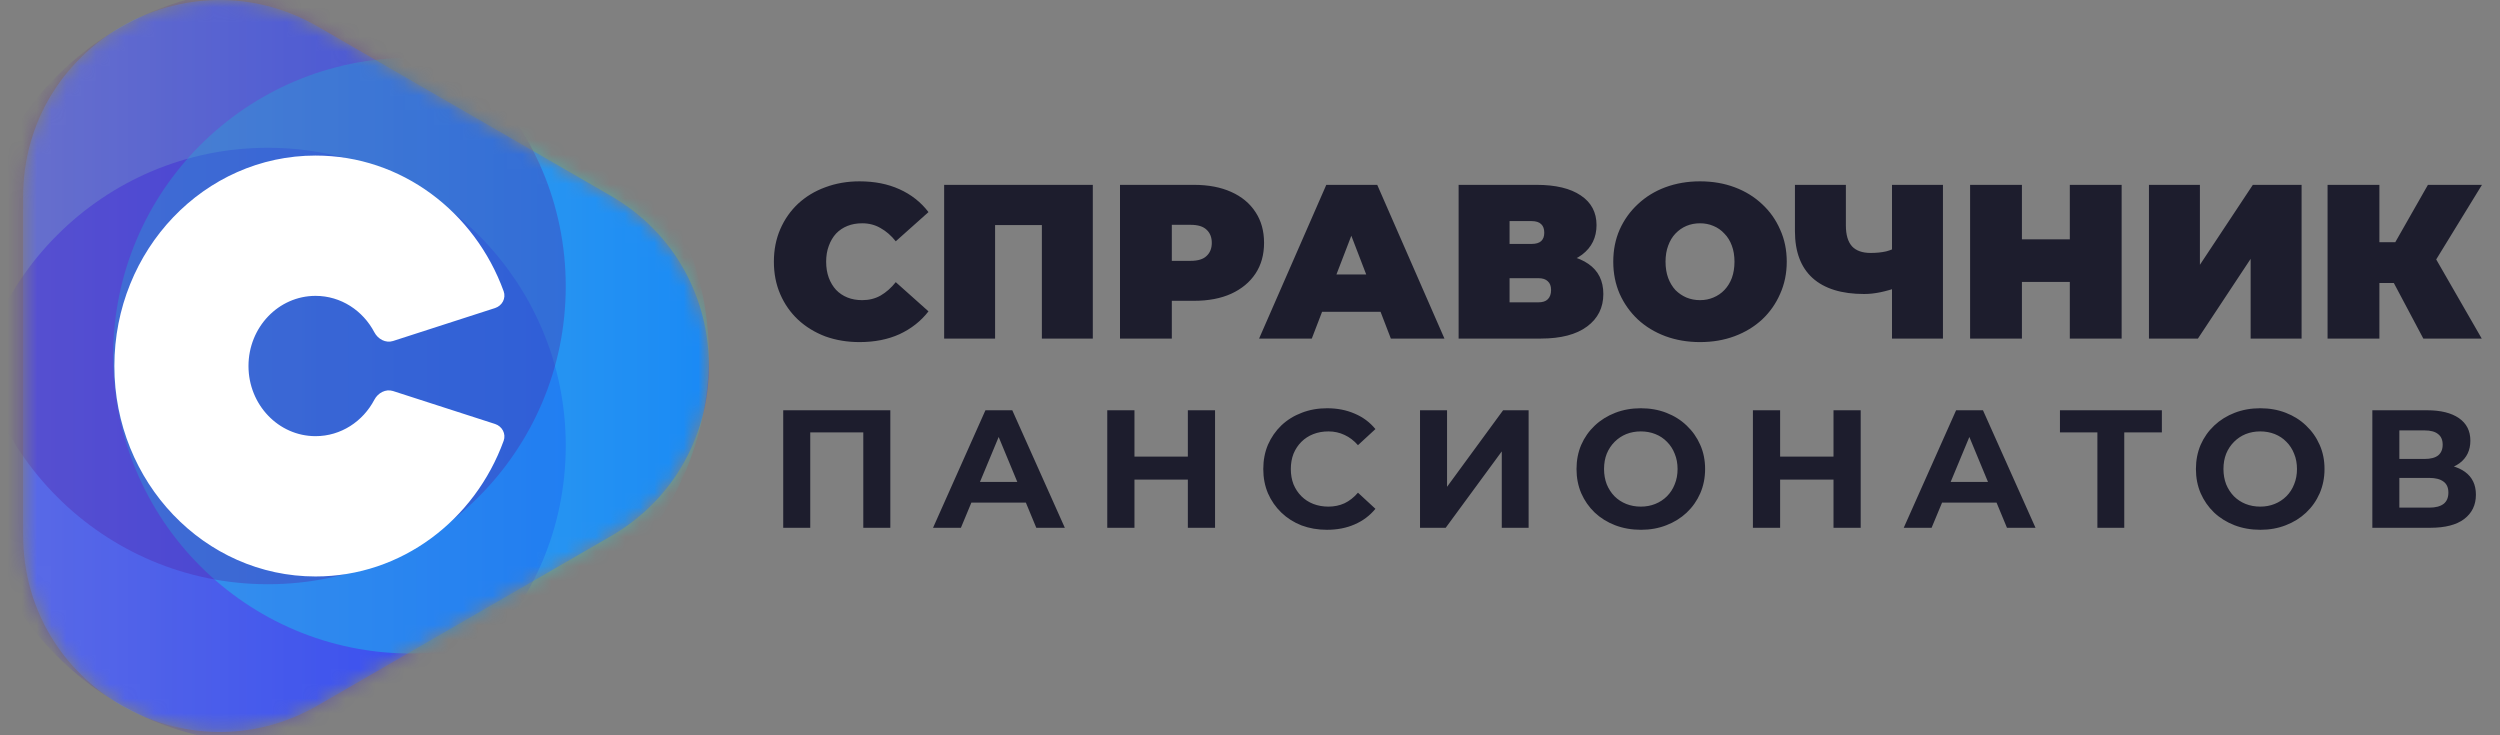
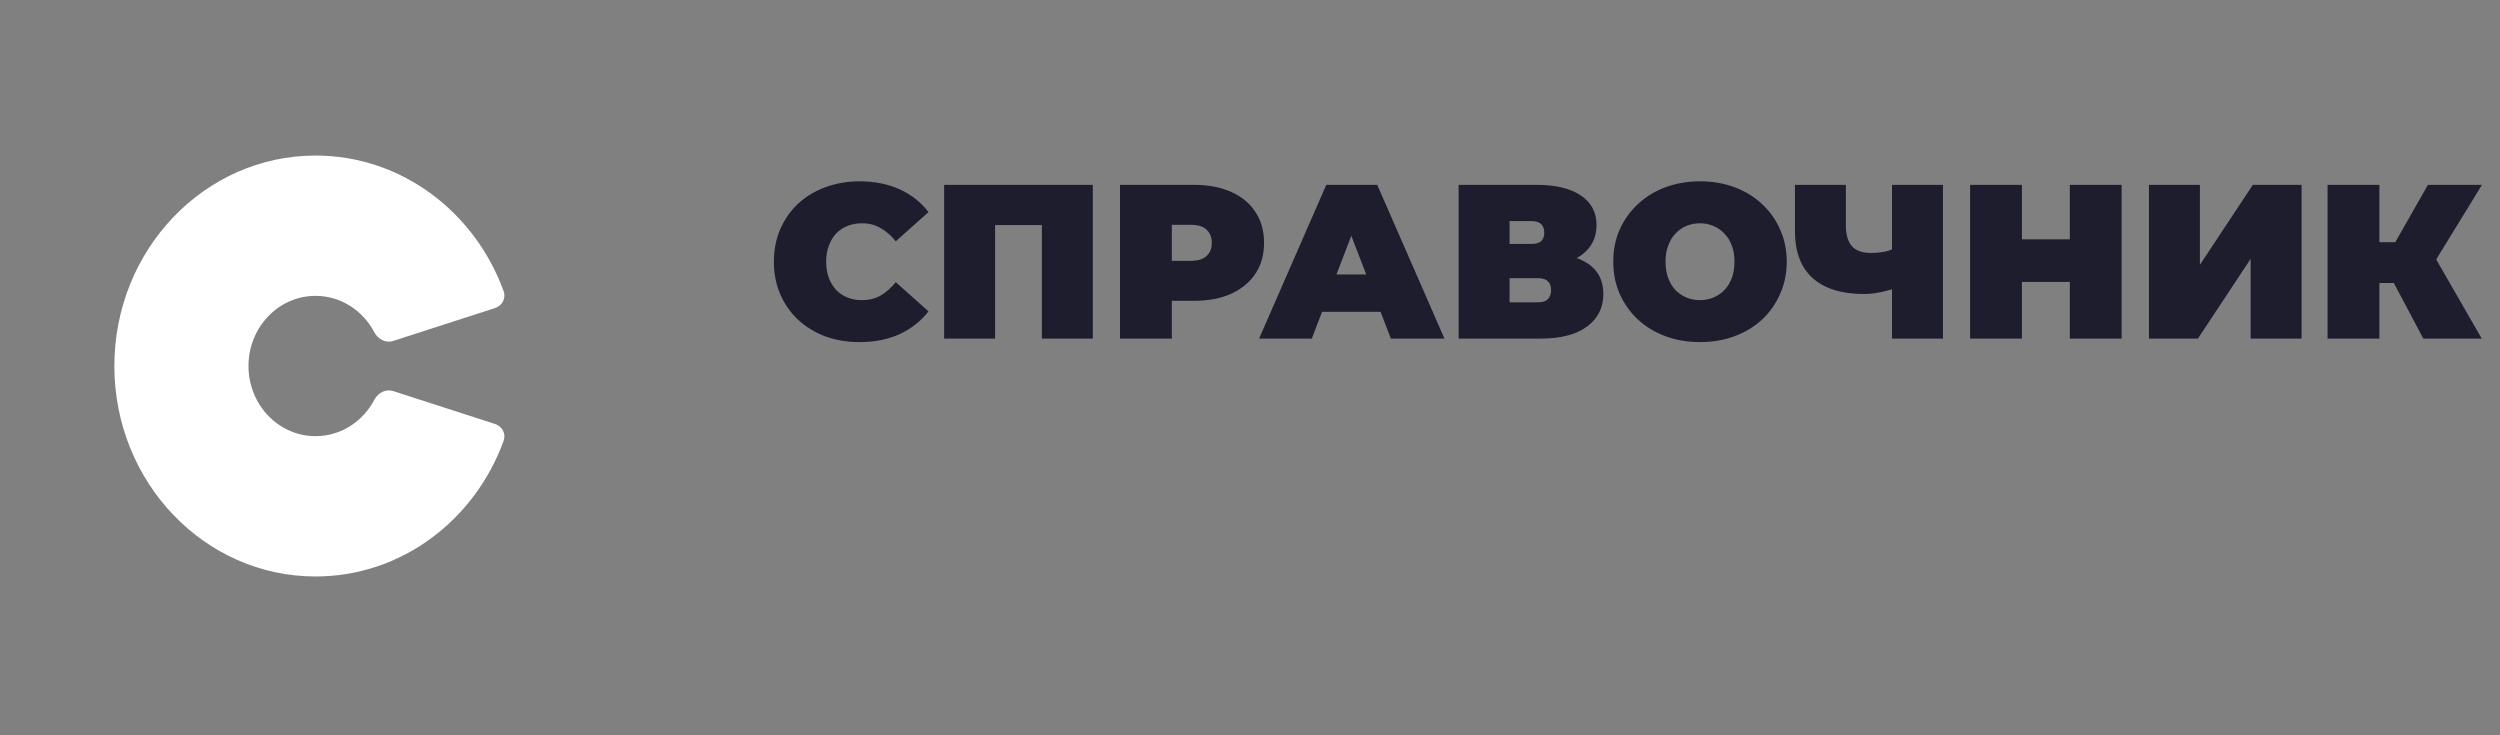
<svg xmlns="http://www.w3.org/2000/svg" width="170" height="50" viewBox="0 0 170 50" fill="none">
  <rect x="0" y="0" width="170" height="50" fill="#808080" stroke="none" />
-   <path d="M58.448 23.262C57.612 23.262 56.835 23.133 56.118 22.874C55.411 22.605 54.794 22.227 54.267 21.739C53.749 21.251 53.346 20.674 53.057 20.007C52.768 19.34 52.624 18.603 52.624 17.797C52.624 16.991 52.768 16.254 53.057 15.587C53.346 14.92 53.749 14.342 54.267 13.854C54.794 13.367 55.411 12.993 56.118 12.735C56.835 12.466 57.612 12.331 58.448 12.331C59.473 12.331 60.379 12.511 61.166 12.869C61.962 13.227 62.619 13.745 63.137 14.422L60.912 16.408C60.603 16.02 60.26 15.721 59.882 15.512C59.513 15.293 59.095 15.184 58.627 15.184C58.259 15.184 57.925 15.243 57.627 15.363C57.328 15.482 57.069 15.656 56.85 15.885C56.641 16.114 56.477 16.393 56.357 16.722C56.238 17.04 56.178 17.399 56.178 17.797C56.178 18.195 56.238 18.558 56.357 18.887C56.477 19.206 56.641 19.479 56.85 19.708C57.069 19.937 57.328 20.111 57.627 20.231C57.925 20.35 58.259 20.41 58.627 20.41C59.095 20.41 59.513 20.306 59.882 20.097C60.26 19.878 60.603 19.574 60.912 19.186L63.137 21.172C62.619 21.839 61.962 22.356 61.166 22.725C60.379 23.083 59.473 23.262 58.448 23.262ZM64.202 23.023V12.57H74.311V23.023H70.847V14.556L71.609 15.303H66.905L67.666 14.556V23.023H64.202ZM76.16 23.023V12.57H81.192C82.168 12.57 83.009 12.73 83.716 13.048C84.433 13.367 84.985 13.825 85.374 14.422C85.762 15.009 85.956 15.706 85.956 16.513C85.956 17.319 85.762 18.016 85.374 18.603C84.985 19.191 84.433 19.649 83.716 19.977C83.009 20.296 82.168 20.455 81.192 20.455H78.116L79.684 18.947V23.023H76.16ZM79.684 19.335L78.116 17.737H80.968C81.456 17.737 81.814 17.628 82.043 17.409C82.282 17.19 82.402 16.891 82.402 16.513C82.402 16.134 82.282 15.836 82.043 15.617C81.814 15.398 81.456 15.288 80.968 15.288H78.116L79.684 13.69V19.335ZM85.618 23.023L90.188 12.57H93.652L98.222 23.023H94.578L91.203 14.243H92.577L89.202 23.023H85.618ZM88.336 21.202L89.232 18.663H94.04L94.936 21.202H88.336ZM99.186 23.023V12.57H104.488C105.782 12.57 106.782 12.809 107.489 13.287C108.206 13.765 108.564 14.437 108.564 15.303C108.564 16.149 108.236 16.821 107.579 17.319C106.922 17.807 106.036 18.051 104.921 18.051L105.219 17.244C106.404 17.244 107.335 17.478 108.012 17.946C108.689 18.414 109.027 19.096 109.027 19.992C109.027 20.918 108.659 21.655 107.922 22.202C107.186 22.75 106.135 23.023 104.771 23.023H99.186ZM102.651 20.559H104.607C104.896 20.559 105.11 20.49 105.249 20.35C105.399 20.201 105.473 19.992 105.473 19.723C105.473 19.454 105.399 19.255 105.249 19.126C105.11 18.986 104.896 18.917 104.607 18.917H102.651V20.559ZM102.651 16.587H104.144C104.443 16.587 104.662 16.523 104.801 16.393C104.941 16.264 105.01 16.075 105.01 15.826C105.01 15.567 104.941 15.373 104.801 15.243C104.662 15.104 104.443 15.034 104.144 15.034H102.651V16.587ZM115.6 23.262C114.754 23.262 113.968 23.128 113.241 22.859C112.524 22.59 111.902 22.212 111.374 21.724C110.847 21.227 110.433 20.644 110.135 19.977C109.846 19.31 109.702 18.583 109.702 17.797C109.702 17 109.846 16.274 110.135 15.617C110.433 14.95 110.847 14.372 111.374 13.884C111.902 13.387 112.524 13.003 113.241 12.735C113.968 12.466 114.754 12.331 115.6 12.331C116.456 12.331 117.243 12.466 117.96 12.735C118.677 13.003 119.299 13.387 119.826 13.884C120.354 14.372 120.762 14.95 121.051 15.617C121.35 16.274 121.499 17 121.499 17.797C121.499 18.583 121.35 19.31 121.051 19.977C120.762 20.644 120.354 21.227 119.826 21.724C119.299 22.212 118.677 22.59 117.96 22.859C117.243 23.128 116.456 23.262 115.6 23.262ZM115.6 20.41C115.929 20.41 116.233 20.35 116.511 20.231C116.8 20.111 117.049 19.942 117.258 19.723C117.477 19.494 117.646 19.221 117.766 18.902C117.885 18.573 117.945 18.205 117.945 17.797C117.945 17.389 117.885 17.025 117.766 16.707C117.646 16.378 117.477 16.105 117.258 15.885C117.049 15.656 116.8 15.482 116.511 15.363C116.233 15.243 115.929 15.184 115.6 15.184C115.272 15.184 114.963 15.243 114.674 15.363C114.396 15.482 114.147 15.656 113.928 15.885C113.719 16.105 113.555 16.378 113.435 16.707C113.316 17.025 113.256 17.389 113.256 17.797C113.256 18.205 113.316 18.573 113.435 18.902C113.555 19.221 113.719 19.494 113.928 19.723C114.147 19.942 114.396 20.111 114.674 20.231C114.963 20.35 115.272 20.41 115.6 20.41ZM129.119 19.514C128.671 19.674 128.253 19.793 127.865 19.873C127.486 19.952 127.118 19.992 126.76 19.992C125.227 19.992 124.057 19.629 123.25 18.902C122.454 18.175 122.056 17.115 122.056 15.721V12.57H125.52V15.333C125.52 15.97 125.66 16.443 125.938 16.752C126.217 17.05 126.64 17.2 127.208 17.2C127.596 17.2 127.944 17.165 128.253 17.095C128.562 17.015 128.82 16.906 129.029 16.767L129.119 19.514ZM128.656 23.023V12.57H132.121V23.023H128.656ZM140.747 12.57H144.271V23.023H140.747V12.57ZM137.491 23.023H133.967V12.57H137.491V23.023ZM140.986 19.171H137.252V16.274H140.986V19.171ZM146.129 23.023V12.57H149.594V18.006L153.193 12.57H156.508V23.023H153.043V17.603L149.459 23.023H146.129ZM164.786 23.023L162.187 18.125L164.995 16.483L168.758 23.023H164.786ZM158.275 23.023V12.57H161.799V23.023H158.275ZM160.784 19.245V16.468H164.741V19.245H160.784ZM165.338 18.17L162.098 17.842L165.099 12.57H168.773L165.338 18.17Z" fill="#1D1D2D" />
-   <path d="M53.259 35.889V27.898H60.542V35.889H58.704V28.982L59.126 29.405H54.674L55.097 28.982V35.889H53.259ZM63.447 35.889L67.009 27.898H68.835L72.408 35.889H70.468L67.545 28.834H68.276L65.342 35.889H63.447ZM65.228 34.176L65.719 32.772H69.828L70.331 34.176H65.228ZM80.774 27.898H82.623V35.889H80.774V27.898ZM77.144 35.889H75.294V27.898H77.144V35.889ZM80.911 32.612H77.007V31.049H80.911V32.612ZM90.23 36.026C89.614 36.026 89.039 35.927 88.506 35.729C87.981 35.523 87.525 35.234 87.136 34.861C86.748 34.488 86.444 34.051 86.223 33.548C86.01 33.046 85.903 32.495 85.903 31.893C85.903 31.292 86.01 30.74 86.223 30.238C86.444 29.736 86.748 29.298 87.136 28.925C87.532 28.552 87.993 28.267 88.518 28.069C89.043 27.864 89.617 27.761 90.241 27.761C90.934 27.761 91.558 27.883 92.114 28.126C92.677 28.362 93.148 28.712 93.529 29.177L92.342 30.272C92.068 29.96 91.763 29.728 91.428 29.576C91.094 29.416 90.728 29.336 90.333 29.336C89.96 29.336 89.617 29.397 89.305 29.519C88.993 29.641 88.723 29.816 88.495 30.044C88.266 30.272 88.088 30.543 87.958 30.855C87.837 31.166 87.776 31.513 87.776 31.893C87.776 32.274 87.837 32.62 87.958 32.932C88.088 33.244 88.266 33.514 88.495 33.743C88.723 33.971 88.993 34.146 89.305 34.268C89.617 34.389 89.96 34.45 90.333 34.45C90.728 34.45 91.094 34.374 91.428 34.222C91.763 34.062 92.068 33.822 92.342 33.503L93.529 34.599C93.148 35.063 92.677 35.417 92.114 35.66C91.558 35.904 90.93 36.026 90.23 36.026ZM96.561 35.889V27.898H98.399V33.103L102.211 27.898H103.946V35.889H102.12V30.695L98.307 35.889H96.561ZM111.587 36.026C110.955 36.026 110.369 35.923 109.829 35.717C109.296 35.512 108.832 35.223 108.436 34.85C108.048 34.477 107.743 34.039 107.523 33.537C107.31 33.035 107.203 32.487 107.203 31.893C107.203 31.3 107.31 30.752 107.523 30.25C107.743 29.747 108.052 29.31 108.447 28.937C108.843 28.564 109.307 28.275 109.84 28.069C110.373 27.864 110.951 27.761 111.575 27.761C112.207 27.761 112.785 27.864 113.31 28.069C113.843 28.275 114.303 28.564 114.692 28.937C115.087 29.31 115.395 29.747 115.616 30.25C115.837 30.744 115.947 31.292 115.947 31.893C115.947 32.487 115.837 33.039 115.616 33.548C115.395 34.051 115.087 34.488 114.692 34.861C114.303 35.227 113.843 35.512 113.31 35.717C112.785 35.923 112.211 36.026 111.587 36.026ZM111.575 34.45C111.933 34.45 112.26 34.389 112.557 34.268C112.861 34.146 113.128 33.971 113.356 33.743C113.584 33.514 113.759 33.244 113.881 32.932C114.01 32.62 114.075 32.274 114.075 31.893C114.075 31.513 114.01 31.166 113.881 30.855C113.759 30.543 113.584 30.272 113.356 30.044C113.135 29.816 112.873 29.641 112.568 29.519C112.264 29.397 111.933 29.336 111.575 29.336C111.217 29.336 110.886 29.397 110.582 29.519C110.285 29.641 110.023 29.816 109.794 30.044C109.566 30.272 109.387 30.543 109.258 30.855C109.136 31.166 109.075 31.513 109.075 31.893C109.075 32.266 109.136 32.612 109.258 32.932C109.387 33.244 109.562 33.514 109.783 33.743C110.011 33.971 110.278 34.146 110.582 34.268C110.886 34.389 111.217 34.45 111.575 34.45ZM124.678 27.898H126.527V35.889H124.678V27.898ZM121.048 35.889H119.198V27.898H121.048V35.889ZM124.815 32.612H120.911V31.049H124.815V32.612ZM129.454 35.889L133.015 27.898H134.842L138.415 35.889H136.474L133.552 28.834H134.282L131.349 35.889H129.454ZM131.234 34.176L131.725 32.772H135.835L136.337 34.176H131.234ZM142.623 35.889V28.982L143.045 29.405H140.077V27.898H147.007V29.405H144.039L144.45 28.982V35.889H142.623ZM153.707 36.026C153.075 36.026 152.489 35.923 151.949 35.717C151.416 35.512 150.952 35.223 150.556 34.85C150.168 34.477 149.864 34.039 149.643 33.537C149.43 33.035 149.323 32.487 149.323 31.893C149.323 31.3 149.43 30.752 149.643 30.25C149.864 29.747 150.172 29.31 150.568 28.937C150.963 28.564 151.428 28.275 151.96 28.069C152.493 27.864 153.071 27.761 153.695 27.761C154.327 27.761 154.905 27.864 155.431 28.069C155.963 28.275 156.424 28.564 156.812 28.937C157.208 29.31 157.516 29.747 157.736 30.25C157.957 30.744 158.067 31.292 158.067 31.893C158.067 32.487 157.957 33.039 157.736 33.548C157.516 34.051 157.208 34.488 156.812 34.861C156.424 35.227 155.963 35.512 155.431 35.717C154.905 35.923 154.331 36.026 153.707 36.026ZM153.695 34.45C154.053 34.45 154.38 34.389 154.677 34.268C154.982 34.146 155.248 33.971 155.476 33.743C155.705 33.514 155.88 33.244 156.001 32.932C156.131 32.62 156.195 32.274 156.195 31.893C156.195 31.513 156.131 31.166 156.001 30.855C155.88 30.543 155.705 30.272 155.476 30.044C155.256 29.816 154.993 29.641 154.689 29.519C154.384 29.397 154.053 29.336 153.695 29.336C153.338 29.336 153.007 29.397 152.702 29.519C152.405 29.641 152.143 29.816 151.915 30.044C151.686 30.272 151.507 30.543 151.378 30.855C151.256 31.166 151.195 31.513 151.195 31.893C151.195 32.266 151.256 32.612 151.378 32.932C151.507 33.244 151.683 33.514 151.903 33.743C152.132 33.971 152.398 34.146 152.702 34.268C153.007 34.389 153.338 34.45 153.695 34.45ZM161.319 35.889V27.898H165.04C165.968 27.898 166.691 28.077 167.209 28.434C167.726 28.792 167.985 29.302 167.985 29.964C167.985 30.619 167.742 31.128 167.254 31.494C166.767 31.852 166.121 32.03 165.314 32.03L165.531 31.551C166.429 31.551 167.125 31.73 167.62 32.087C168.114 32.445 168.362 32.962 168.362 33.64C168.362 34.34 168.095 34.892 167.563 35.295C167.038 35.691 166.269 35.889 165.257 35.889H161.319ZM163.156 34.519H165.188C165.614 34.519 165.938 34.435 166.159 34.268C166.379 34.1 166.49 33.842 166.49 33.492C166.49 33.157 166.379 32.909 166.159 32.749C165.938 32.582 165.614 32.498 165.188 32.498H163.156V34.519ZM163.156 31.208H164.88C165.283 31.208 165.588 31.128 165.793 30.969C165.999 30.801 166.102 30.558 166.102 30.238C166.102 29.919 165.999 29.679 165.793 29.519C165.588 29.352 165.283 29.268 164.88 29.268H163.156V31.208Z" fill="#1D1D2D" />
+   <path d="M58.448 23.262C57.612 23.262 56.835 23.133 56.118 22.874C55.411 22.605 54.794 22.227 54.267 21.739C53.749 21.251 53.346 20.674 53.057 20.007C52.768 19.34 52.624 18.603 52.624 17.797C52.624 16.991 52.768 16.254 53.057 15.587C53.346 14.92 53.749 14.342 54.267 13.854C54.794 13.367 55.411 12.993 56.118 12.735C56.835 12.466 57.612 12.331 58.448 12.331C59.473 12.331 60.379 12.511 61.166 12.869C61.962 13.227 62.619 13.745 63.137 14.422L60.912 16.408C60.603 16.02 60.26 15.721 59.882 15.512C59.513 15.293 59.095 15.184 58.627 15.184C58.259 15.184 57.925 15.243 57.627 15.363C57.328 15.482 57.069 15.656 56.85 15.885C56.641 16.114 56.477 16.393 56.357 16.722C56.238 17.04 56.178 17.399 56.178 17.797C56.178 18.195 56.238 18.558 56.357 18.887C56.477 19.206 56.641 19.479 56.85 19.708C57.069 19.937 57.328 20.111 57.627 20.231C57.925 20.35 58.259 20.41 58.627 20.41C59.095 20.41 59.513 20.306 59.882 20.097C60.26 19.878 60.603 19.574 60.912 19.186L63.137 21.172C62.619 21.839 61.962 22.356 61.166 22.725C60.379 23.083 59.473 23.262 58.448 23.262ZM64.202 23.023V12.57H74.311V23.023H70.847V14.556L71.609 15.303H66.905L67.666 14.556V23.023H64.202ZM76.16 23.023V12.57H81.192C82.168 12.57 83.009 12.73 83.716 13.048C84.433 13.367 84.985 13.825 85.374 14.422C85.762 15.009 85.956 15.706 85.956 16.513C85.956 17.319 85.762 18.016 85.374 18.603C84.985 19.191 84.433 19.649 83.716 19.977C83.009 20.296 82.168 20.455 81.192 20.455H78.116L79.684 18.947V23.023H76.16ZM79.684 19.335L78.116 17.737H80.968C81.456 17.737 81.814 17.628 82.043 17.409C82.282 17.19 82.402 16.891 82.402 16.513C82.402 16.134 82.282 15.836 82.043 15.617C81.814 15.398 81.456 15.288 80.968 15.288H78.116L79.684 13.69V19.335ZM85.618 23.023L90.188 12.57H93.652L98.222 23.023H94.578L91.203 14.243H92.577L89.202 23.023H85.618ZM88.336 21.202L89.232 18.663H94.04L94.936 21.202H88.336ZM99.186 23.023V12.57H104.488C105.782 12.57 106.782 12.809 107.489 13.287C108.206 13.765 108.564 14.437 108.564 15.303C108.564 16.149 108.236 16.821 107.579 17.319C106.922 17.807 106.036 18.051 104.921 18.051L105.219 17.244C106.404 17.244 107.335 17.478 108.012 17.946C108.689 18.414 109.027 19.096 109.027 19.992C109.027 20.918 108.659 21.655 107.922 22.202C107.186 22.75 106.135 23.023 104.771 23.023H99.186ZM102.651 20.559H104.607C104.896 20.559 105.11 20.49 105.249 20.35C105.399 20.201 105.473 19.992 105.473 19.723C105.473 19.454 105.399 19.255 105.249 19.126C105.11 18.986 104.896 18.917 104.607 18.917H102.651ZM102.651 16.587H104.144C104.443 16.587 104.662 16.523 104.801 16.393C104.941 16.264 105.01 16.075 105.01 15.826C105.01 15.567 104.941 15.373 104.801 15.243C104.662 15.104 104.443 15.034 104.144 15.034H102.651V16.587ZM115.6 23.262C114.754 23.262 113.968 23.128 113.241 22.859C112.524 22.59 111.902 22.212 111.374 21.724C110.847 21.227 110.433 20.644 110.135 19.977C109.846 19.31 109.702 18.583 109.702 17.797C109.702 17 109.846 16.274 110.135 15.617C110.433 14.95 110.847 14.372 111.374 13.884C111.902 13.387 112.524 13.003 113.241 12.735C113.968 12.466 114.754 12.331 115.6 12.331C116.456 12.331 117.243 12.466 117.96 12.735C118.677 13.003 119.299 13.387 119.826 13.884C120.354 14.372 120.762 14.95 121.051 15.617C121.35 16.274 121.499 17 121.499 17.797C121.499 18.583 121.35 19.31 121.051 19.977C120.762 20.644 120.354 21.227 119.826 21.724C119.299 22.212 118.677 22.59 117.96 22.859C117.243 23.128 116.456 23.262 115.6 23.262ZM115.6 20.41C115.929 20.41 116.233 20.35 116.511 20.231C116.8 20.111 117.049 19.942 117.258 19.723C117.477 19.494 117.646 19.221 117.766 18.902C117.885 18.573 117.945 18.205 117.945 17.797C117.945 17.389 117.885 17.025 117.766 16.707C117.646 16.378 117.477 16.105 117.258 15.885C117.049 15.656 116.8 15.482 116.511 15.363C116.233 15.243 115.929 15.184 115.6 15.184C115.272 15.184 114.963 15.243 114.674 15.363C114.396 15.482 114.147 15.656 113.928 15.885C113.719 16.105 113.555 16.378 113.435 16.707C113.316 17.025 113.256 17.389 113.256 17.797C113.256 18.205 113.316 18.573 113.435 18.902C113.555 19.221 113.719 19.494 113.928 19.723C114.147 19.942 114.396 20.111 114.674 20.231C114.963 20.35 115.272 20.41 115.6 20.41ZM129.119 19.514C128.671 19.674 128.253 19.793 127.865 19.873C127.486 19.952 127.118 19.992 126.76 19.992C125.227 19.992 124.057 19.629 123.25 18.902C122.454 18.175 122.056 17.115 122.056 15.721V12.57H125.52V15.333C125.52 15.97 125.66 16.443 125.938 16.752C126.217 17.05 126.64 17.2 127.208 17.2C127.596 17.2 127.944 17.165 128.253 17.095C128.562 17.015 128.82 16.906 129.029 16.767L129.119 19.514ZM128.656 23.023V12.57H132.121V23.023H128.656ZM140.747 12.57H144.271V23.023H140.747V12.57ZM137.491 23.023H133.967V12.57H137.491V23.023ZM140.986 19.171H137.252V16.274H140.986V19.171ZM146.129 23.023V12.57H149.594V18.006L153.193 12.57H156.508V23.023H153.043V17.603L149.459 23.023H146.129ZM164.786 23.023L162.187 18.125L164.995 16.483L168.758 23.023H164.786ZM158.275 23.023V12.57H161.799V23.023H158.275ZM160.784 19.245V16.468H164.741V19.245H160.784ZM165.338 18.17L162.098 17.842L165.099 12.57H168.773L165.338 18.17Z" fill="#1D1D2D" />
  <mask id="mask0_301_1468" style="mask-type:alpha" maskUnits="userSpaceOnUse" x="1" y="0" width="48" height="50">
-     <path d="M41.524 13.308C50.435 18.455 50.435 31.322 41.524 36.469L21.62 47.965C12.709 53.112 1.571 46.679 1.571 36.385L1.571 13.392C1.571 3.098 12.709 -3.335 21.62 1.811L41.524 13.308Z" fill="#3695F1" />
-   </mask>
+     </mask>
  <g mask="url(#mask0_301_1468)">
    <path d="M41.524 13.308C50.435 18.455 50.435 31.322 41.524 36.469L21.62 47.965C12.709 53.112 1.571 46.679 1.571 36.385L1.571 13.392C1.571 3.098 12.709 -3.335 21.62 1.811L41.524 13.308Z" fill="url(#paint0_linear_301_1468)" />
    <g style="mix-blend-mode:overlay" opacity="0.3">
      <circle cx="18.215" cy="30.305" r="20.256" fill="#2200F1" />
    </g>
    <g style="mix-blend-mode:lighten" opacity="0.3">
      <circle cx="27.95" cy="24.182" r="20.256" fill="#00FFF0" />
    </g>
    <g style="mix-blend-mode:hard-light" opacity="0.3">
-       <circle cx="18.215" cy="19.472" r="20.256" fill="#50159C" />
-     </g>
+       </g>
  </g>
  <path d="M34.248 19.803C34.421 20.279 34.148 20.791 33.666 20.947L26.727 23.188C26.227 23.349 25.7 23.06 25.456 22.596C24.681 21.119 23.181 20.119 21.457 20.119C18.938 20.119 16.897 22.254 16.897 24.889C16.897 27.523 18.938 29.659 21.457 29.659C23.181 29.659 24.681 28.659 25.456 27.182C25.7 26.718 26.227 26.429 26.727 26.59L33.666 28.831C34.148 28.987 34.421 29.499 34.248 29.975C32.287 35.368 27.3 39.2 21.457 39.2C13.902 39.2 7.777 32.793 7.777 24.889C7.777 16.985 13.902 10.578 21.457 10.578C27.3 10.578 32.287 14.41 34.248 19.803Z" fill="white" />
  <defs>
    <linearGradient id="paint0_linear_301_1468" x1="48.207" y1="24.888" x2="1.571" y2="24.888" gradientUnits="userSpaceOnUse">
      <stop stop-color="#2558F6" />
      <stop offset="1" stop-color="#7096E2" />
    </linearGradient>
  </defs>
</svg>